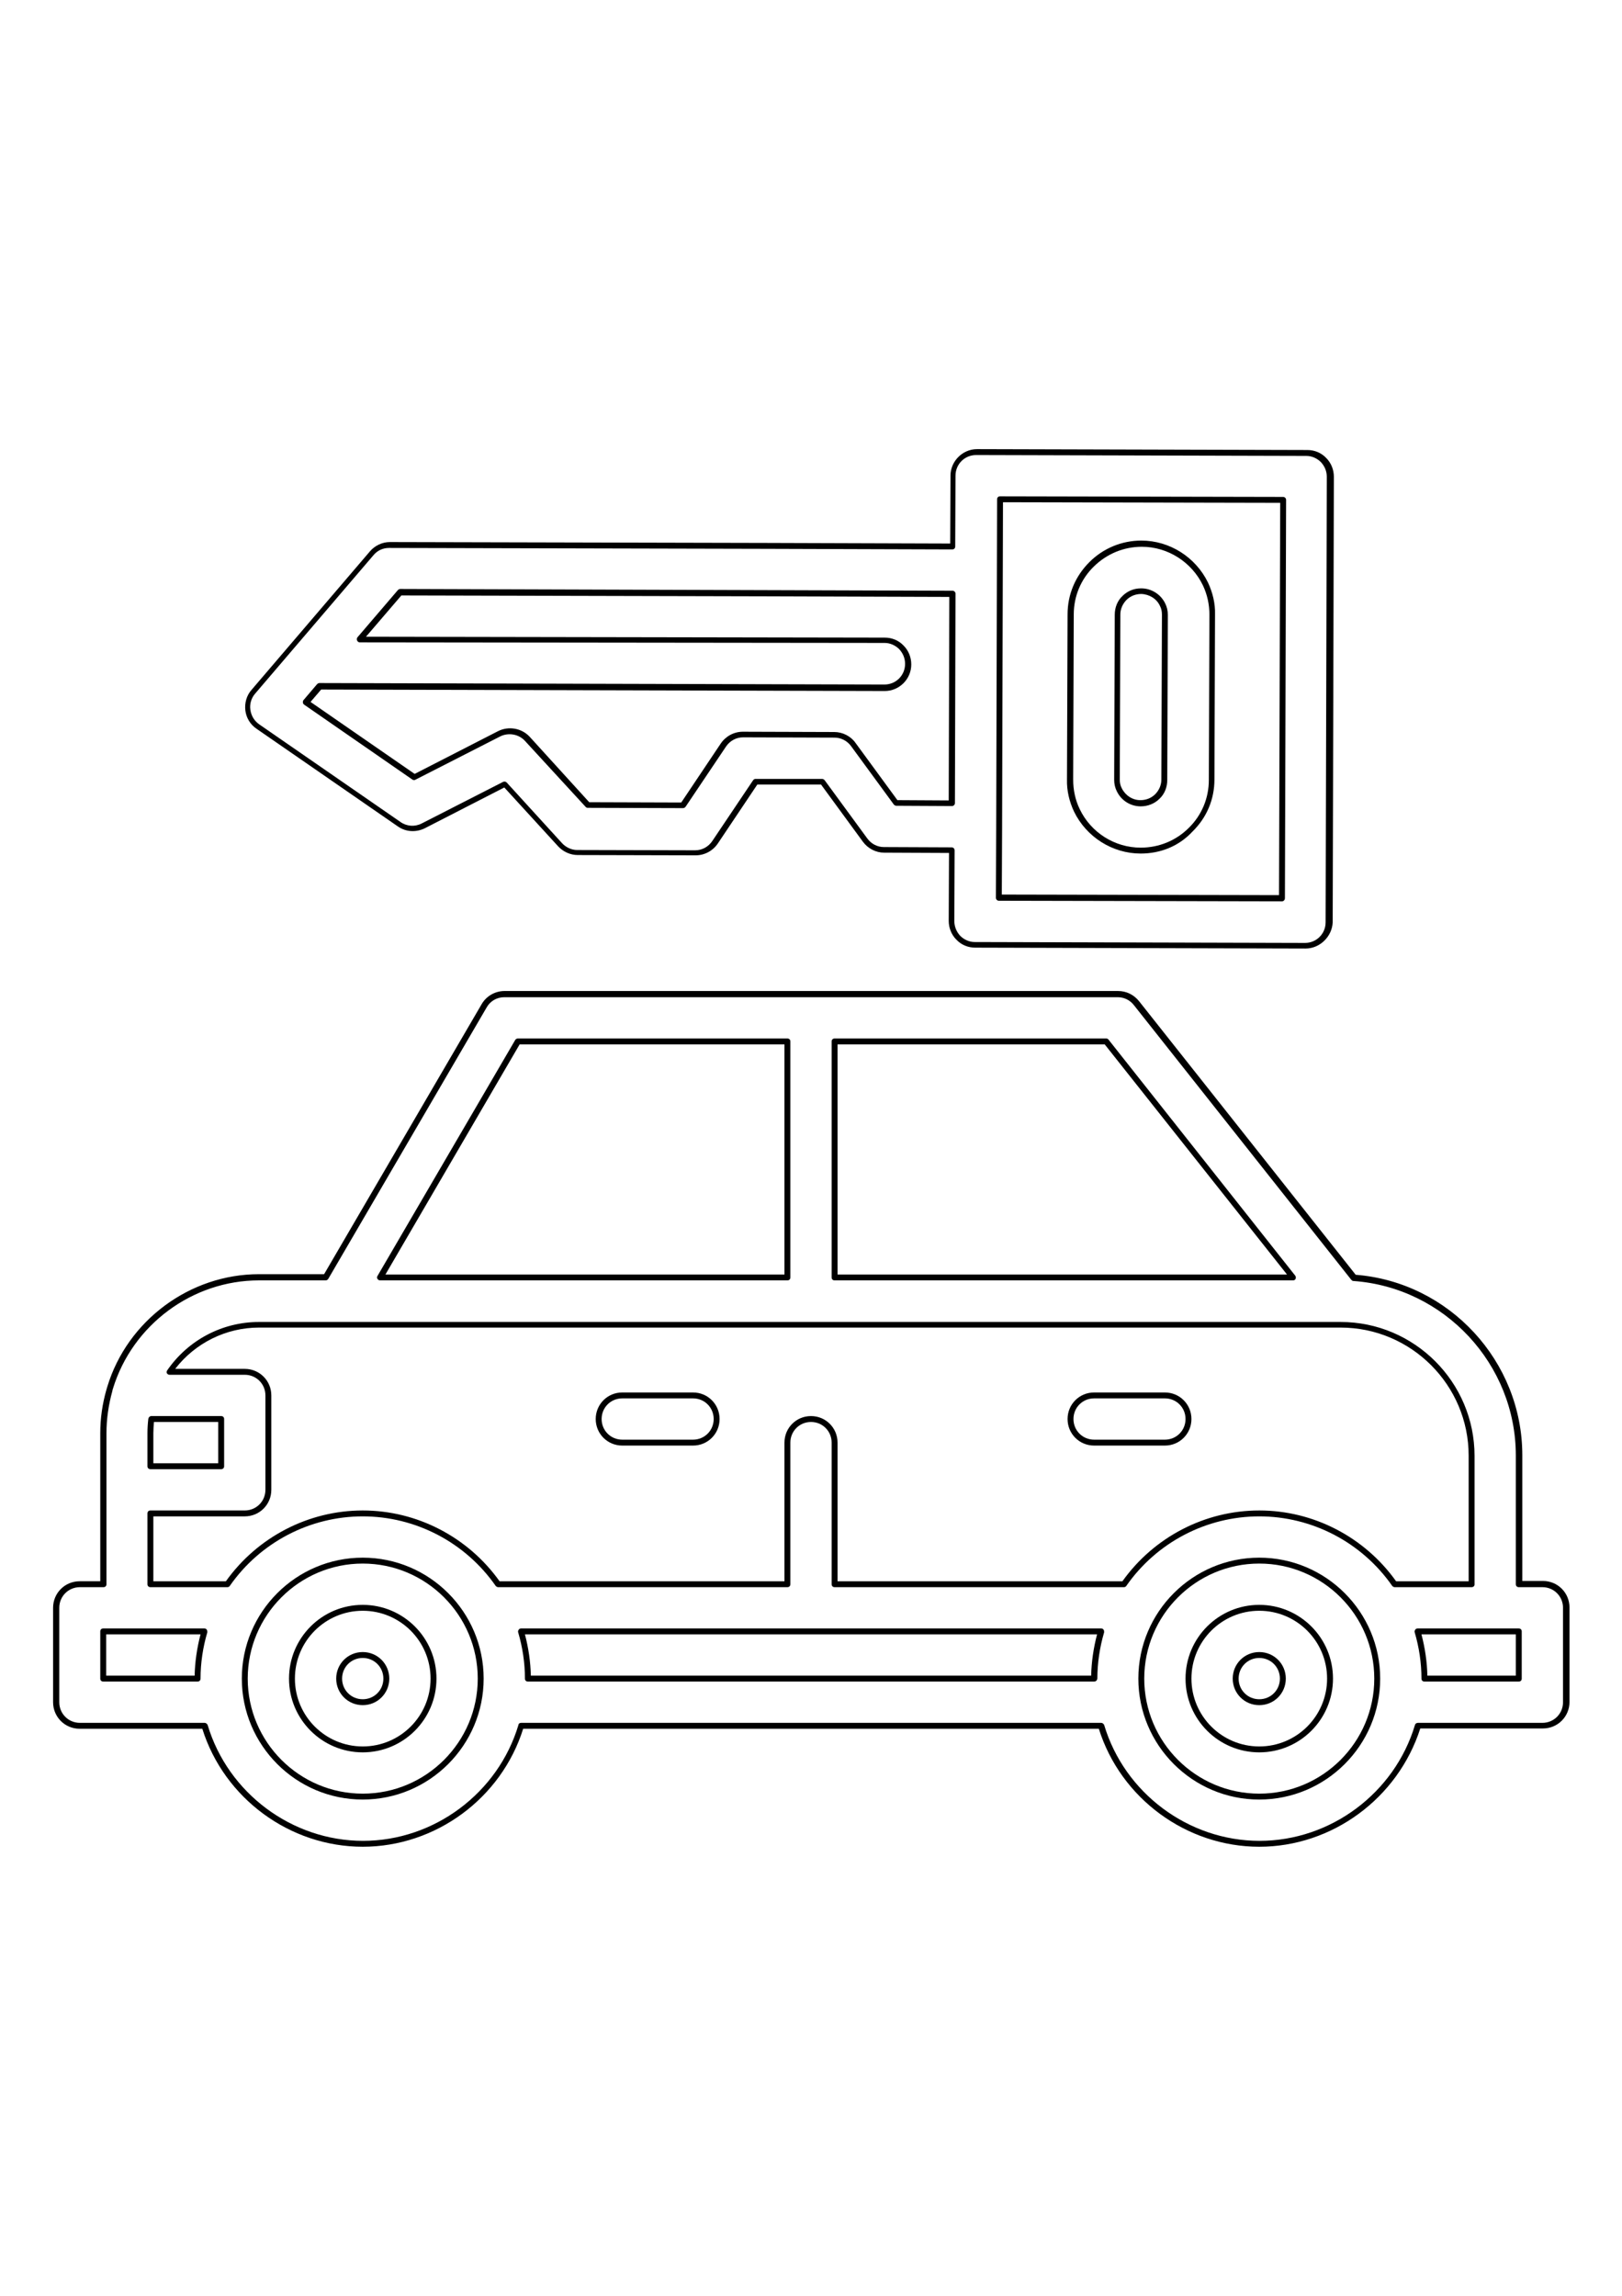
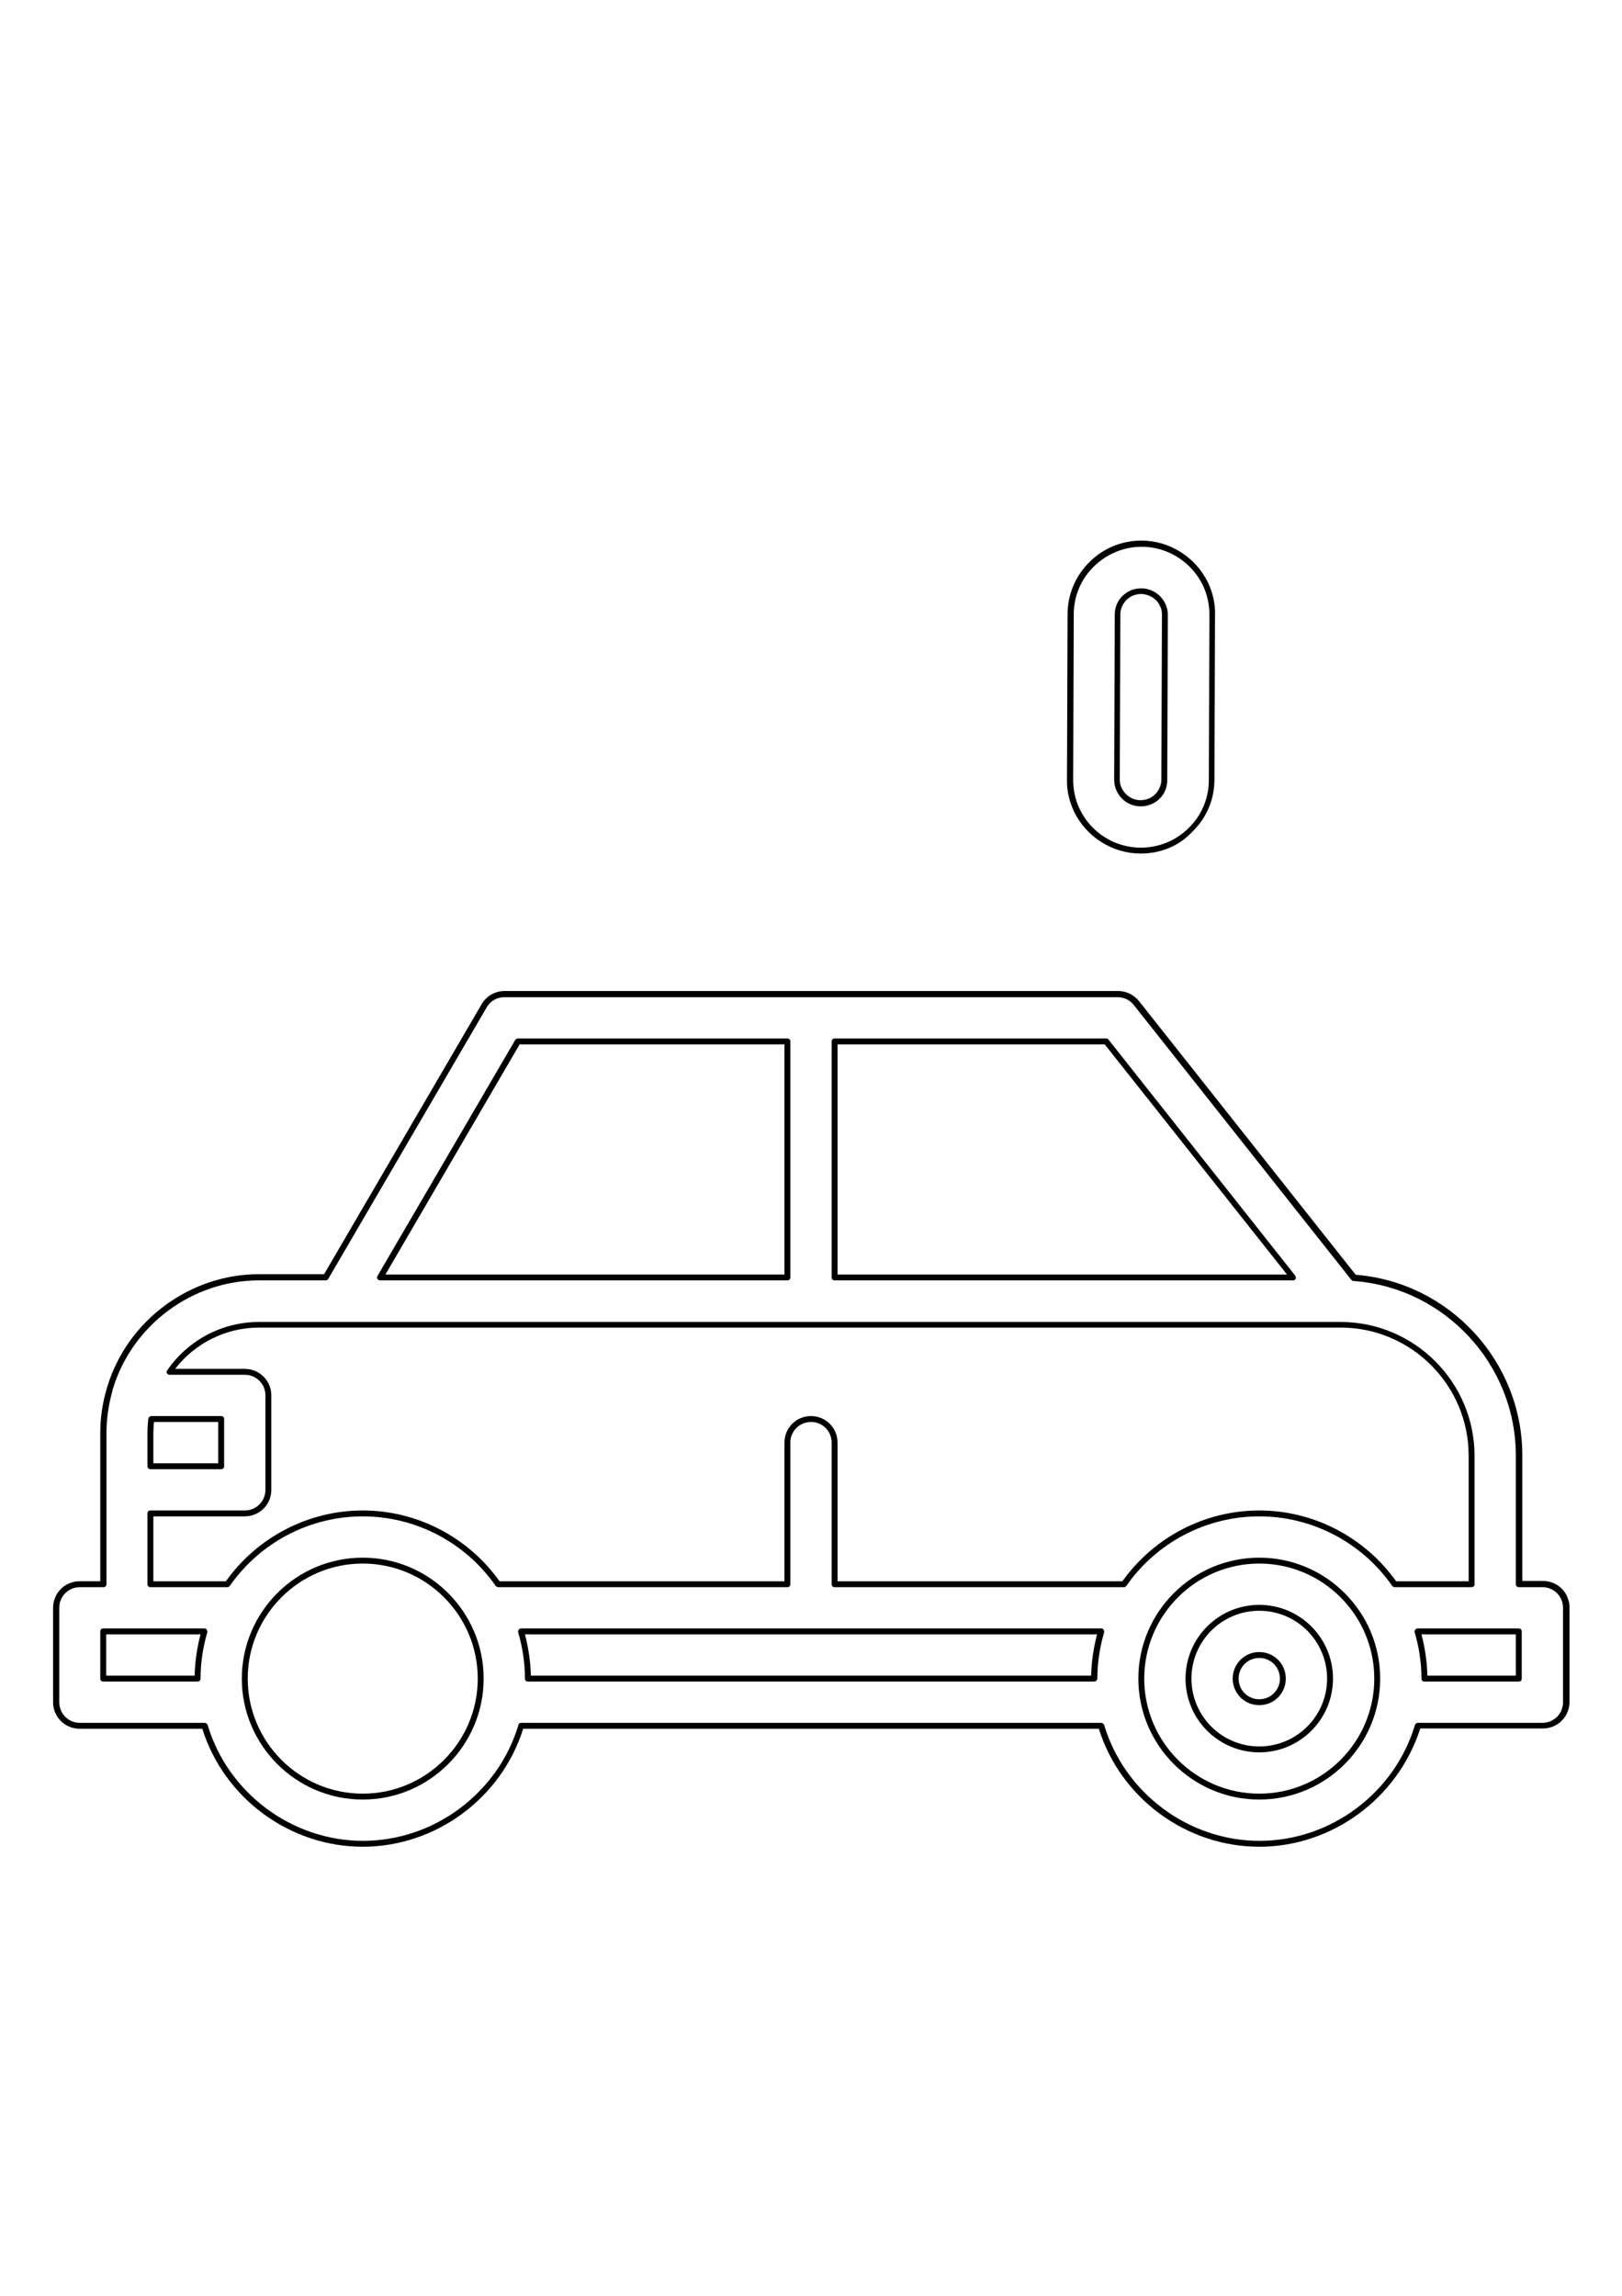
<svg xmlns="http://www.w3.org/2000/svg" viewBox="0 0 550 550" width="595" height="842" preserveAspectRatio="xMidYMid meet" data-scaled="true">
  <g>
    <g>
      <path d="M427,511.9c-24.7,0-47-16.4-54.4-40H177.4c-7.4,23.6-29.7,40-54.4,40s-47-16.4-54.4-40H27c-5,0-9-4-9-9v-32c0-5,4-9,9-9h7    v-50.2c0-5,0.7-9.9,2.1-14.8c0.1-0.3,0.2-0.6,0.3-1c6.8-22.4,28-38.1,51.4-38.1h22.1l53.4-91.5c1.6-2.8,4.6-4.5,7.8-4.5h208    c2.8,0,5.3,1.2,7.1,3.4l73.5,92.8c31.7,2.5,56.5,29.3,56.5,61.2v42.6h7c5,0,9,4,9,9v32c0,5-4,9-9,9h-41.6    C474,495.5,451.7,511.9,427,511.9z M176.7,469.9h196.7c0.4,0,0.8,0.3,1,0.7c6.9,23.1,28.6,39.3,52.7,39.3s45.8-16.2,52.7-39.3    c0.1-0.4,0.5-0.7,1-0.7H523c3.9,0,7-3.1,7-7v-32c0-3.9-3.1-7-7-7h-8c-0.6,0-1-0.4-1-1v-43.6c0-31-24.2-57-55.1-59.2    c-0.3,0-0.5-0.2-0.7-0.4l-73.7-93.1c-1.3-1.7-3.3-2.7-5.5-2.7H171c-2.5,0-4.8,1.3-6,3.5l-53.7,92c-0.2,0.3-0.5,0.5-0.9,0.5H87.8    c-22.6,0-42.9,15.1-49.5,36.7c-0.1,0.3-0.2,0.6-0.2,0.8c-1.3,4.7-2,9.5-2,14.3v51.2c0,0.6-0.4,1-1,1h-8c-3.9,0-7,3.1-7,7v32    c0,3.9,3.1,7,7,7h42.3c0.4,0,0.8,0.3,1,0.7c6.9,23.1,28.6,39.3,52.7,39.3s45.8-16.2,52.7-39.3    C175.8,470.2,176.2,469.9,176.7,469.9z M427,495.9c-22.6,0-41-18.4-41-41s18.4-41,41-41s41,18.4,41,41S449.6,495.9,427,495.9z     M427,415.9c-21.5,0-39,17.5-39,39s17.5,39,39,39s39-17.5,39-39S448.5,415.9,427,415.9z M123,495.9c-22.6,0-41-18.4-41-41    s18.4-41,41-41s41,18.4,41,41S145.6,495.9,123,495.9z M123,415.9c-21.5,0-39,17.5-39,39s17.5,39,39,39s39-17.5,39-39    S144.5,415.9,123,415.9z M515,455.9h-32c-0.6,0-1-0.4-1-1c0-5.3-0.8-10.6-2.3-15.7c-0.1-0.3,0-0.6,0.2-0.9    c0.2-0.3,0.5-0.4,0.8-0.4H515c0.6,0,1,0.4,1,1v16C516,455.5,515.6,455.9,515,455.9z M484,453.9h30v-14h-32    C483.2,444.5,483.9,449.2,484,453.9z M371,455.9H179c-0.6,0-1-0.4-1-1c0-5.3-0.8-10.6-2.3-15.7c-0.1-0.3,0-0.6,0.2-0.9    c0.2-0.3,0.5-0.4,0.8-0.4h196.7c0.3,0,0.6,0.1,0.8,0.4c0.2,0.3,0.2,0.6,0.2,0.9c-1.5,5.1-2.3,10.4-2.3,15.7    C372,455.5,371.6,455.9,371,455.9z M180,454.9L180,454.9L180,454.9z M180,453.9h190c0.1-4.7,0.8-9.4,2-14H178    C179.2,444.5,179.9,449.2,180,453.9z M67,455.9H35c-0.6,0-1-0.4-1-1v-16c0-0.6,0.4-1,1-1h34.3c0.3,0,0.6,0.1,0.8,0.4    c0.2,0.3,0.2,0.6,0.2,0.9c-1.5,5.1-2.3,10.4-2.3,15.7C68,455.5,67.6,455.9,67,455.9z M36,453.9h30c0.1-4.7,0.8-9.4,2-14H43h-0.1    H36V453.9z M499,423.9h-26.1c-0.3,0-0.6-0.2-0.8-0.4c-10.3-14.8-27.2-23.6-45.1-23.6s-34.8,8.8-45.1,23.6    c-0.2,0.3-0.5,0.4-0.8,0.4H283c-0.6,0-1-0.4-1-1v-48c0-3.9-3.1-7-7-7s-7,3.1-7,7v48c0,0.6-0.4,1-1,1h-98.1c-0.3,0-0.6-0.2-0.8-0.4    c-10.3-14.8-27.2-23.6-45.1-23.6s-34.8,8.8-45.1,23.6c-0.2,0.3-0.5,0.4-0.8,0.4H51c-0.6,0-1-0.4-1-1v-24c0-0.6,0.4-1,1-1h32    c3.9,0,7-3.1,7-7v-32c0-3.9-3.1-7-7-7H57.5c-0.4,0-0.7-0.2-0.9-0.5c-0.2-0.3-0.1-0.7,0.1-1c7.1-10.3,18.7-16.4,31.1-16.4h366.8    c25,0,45.4,20.4,45.4,45.4V423C500,423.5,499.6,423.9,499,423.9z M473.4,421.9H498v-42.6c0-23.9-19.5-43.4-43.4-43.4H115h-0.1    H87.8c-11.1,0-21.6,5.2-28.4,14H83c5,0,9,4,9,9v32c0,5-4,9-9,9H52v22h24.6c10.7-15,28-24,46.4-24s35.7,9,46.4,24H266v-47    c0-5,4-9,9-9s9,4,9,9v47h96.6c10.7-15,28-24,46.4-24S462.7,406.9,473.4,421.9z M75,383.9H51c-0.6,0-1-0.4-1-1v-11.2    c0-1.6,0.1-3.2,0.3-4.9c0.1-0.5,0.5-0.9,1-0.9H75c0.6,0,1,0.4,1,1v16C76,383.5,75.6,383.9,75,383.9z M52,381.9h22v-14H52.2    c-0.1,1.3-0.2,2.6-0.2,3.8V381.9z M438.5,319.9H283c-0.6,0-1-0.4-1-1v-80c0-0.6,0.4-1,1-1h92.1c0.3,0,0.6,0.1,0.8,0.4l63.3,80    c0.2,0.3,0.3,0.7,0.1,1.1C439.2,319.7,438.8,319.9,438.5,319.9z M284,317.9h152.4l-61.8-78H284V317.9z M267,319.9H128.9    c-0.4,0-0.7-0.2-0.9-0.5c-0.2-0.3-0.2-0.7,0-1l46.7-80c0.2-0.3,0.5-0.5,0.9-0.5H267c0.6,0,1,0.4,1,1v80    C268,319.5,267.6,319.9,267,319.9z M130.7,317.9H266v-78h-89.8L130.7,317.9z" />
    </g>
    <g>
-       <path d="M123,479.9c-13.8,0-25-11.2-25-25c0-13.8,11.2-25,25-25s25,11.2,25,25C148,468.7,136.8,479.9,123,479.9z M123,431.9    c-12.7,0-23,10.3-23,23c0,12.7,10.3,23,23,23s23-10.3,23-23C146,442.2,135.7,431.9,123,431.9z M123,463.9c-5,0-9-4-9-9s4-9,9-9    s9,4,9,9S128,463.9,123,463.9z M123,447.9c-3.9,0-7,3.1-7,7s3.1,7,7,7s7-3.1,7-7S126.9,447.9,123,447.9z" />
-     </g>
+       </g>
    <g>
      <path d="M427,479.9c-13.8,0-25-11.2-25-25c0-13.8,11.2-25,25-25s25,11.2,25,25C452,468.7,440.8,479.9,427,479.9z M427,431.9    c-12.7,0-23,10.3-23,23c0,12.7,10.3,23,23,23s23-10.3,23-23C450,442.2,439.7,431.9,427,431.9z M427,463.9c-5,0-9-4-9-9s4-9,9-9    s9,4,9,9S432,463.9,427,463.9z M427,447.9c-3.9,0-7,3.1-7,7s3.1,7,7,7s7-3.1,7-7S430.9,447.9,427,447.9z" />
    </g>
    <g>
-       <path d="M235,375.9h-24c-5,0-9-4-9-9s4-9,9-9h24c5,0,9,4,9,9S240,375.9,235,375.9z M211,359.9c-3.9,0-7,3.1-7,7s3.1,7,7,7h24    c3.9,0,7-3.1,7-7s-3.1-7-7-7H211z" />
-     </g>
+       </g>
    <g>
-       <path d="M395,375.9h-24c-5,0-9-4-9-9s4-9,9-9h24c5,0,9,4,9,9S400,375.9,395,375.9z M371,359.9c-3.9,0-7,3.1-7,7s3.1,7,7,7h24    c3.9,0,7-3.1,7-7s-3.1-7-7-7H371z" />
-     </g>
+       </g>
    <g>
-       <path d="M442.7,207.4l-112-0.3c-2.4,0-4.7-0.9-6.4-2.7c-1.7-1.7-2.6-4-2.6-6.4l0.1-23l-22-0.1c-2.8,0-5.5-1.4-7.2-3.7l-14.2-19.4    h-21.6l-13.4,20c-1.7,2.5-4.5,4-7.5,4l-40-0.1c-2.5,0-4.9-1.1-6.6-2.9l-18.3-20l-26.9,13.8c-3,1.5-6.5,1.3-9.2-0.6L87,132.9    c-2.1-1.4-3.5-3.7-3.8-6.2c-0.3-2.5,0.4-5.1,2.1-7l40.1-46.9c1.7-2,4.2-3.2,6.8-3.2l128,0.3l62,0.2l0.1-23c0-4.9,4.1-9,9-9    l112,0.3c2.4,0,4.7,0.9,6.4,2.7c1.7,1.7,2.6,4,2.6,6.4l-0.4,151C451.7,203.3,447.6,207.4,442.7,207.4z M256.1,149.9L256.1,149.9    h22.7c0.3,0,0.6,0.2,0.8,0.4l14.5,19.8c1.3,1.8,3.4,2.9,5.6,2.9l23,0.1c0.6,0,1,0.5,1,1l-0.1,24c0,1.8,0.7,3.6,2,5    c1.3,1.3,3.1,2.1,4.9,2.1l112,0.3c3.9,0,7-3.1,7-7l0.4-151c0-1.9-0.7-3.6-2-5c-1.3-1.3-3.1-2.1-4.9-2.1l-112-0.3c-3.9,0-7,3.1-7,7    l-0.1,24c0,0.6-0.4,1-1,1l0,0l-63-0.2l-128-0.3c-2.1,0-4,0.9-5.3,2.5L86.5,121c-1.3,1.5-1.9,3.5-1.6,5.5c0.3,2,1.3,3.7,3,4.9l0,0    l47.9,33.1c2.1,1.5,4.9,1.7,7.2,0.5l27.6-14.1c0.4-0.2,0.9-0.1,1.2,0.2l18.8,20.6c1.3,1.4,3.2,2.3,5.1,2.3l40,0.1    c2.4,0,4.5-1.2,5.8-3.1l13.7-20.4C255.5,150.1,255.8,149.9,256.1,149.9z M434.7,191.4L434.7,191.4l-96-0.2c-0.3,0-0.5-0.1-0.7-0.3    c-0.2-0.2-0.3-0.4-0.3-0.7l0.1-23.8c0,0,0-0.1,0-0.2V166v-0.1l0.3-110.8c0-0.6,0.4-1,1-1l0,0l96,0.2c0.3,0,0.5,0.1,0.7,0.3    c0.2,0.2,0.3,0.4,0.3,0.7l-0.4,135C435.7,190.9,435.3,191.4,434.7,191.4z M339.7,189.1l94,0.2l0.4-133l-94-0.2l-0.3,109.8    c0,0.1,0,0.2,0,0.2c0,0.1,0,0.1,0,0.2L339.7,189.1z M231.5,159.8L231.5,159.8l-32.2-0.1c-0.3,0-0.5-0.1-0.7-0.3L178,137    c-2.1-2.3-5.6-2.9-8.4-1.5l-28.8,14.7c-0.3,0.2-0.7,0.1-1-0.1l-36.7-25.4c-0.2-0.2-0.4-0.4-0.4-0.7s0-0.6,0.2-0.8l4.6-5.4    c0.2-0.2,0.5-0.4,0.8-0.4l0,0l191.6,0.5c3.9,0,7-3.1,7-7c0-1.9-0.7-3.6-2-5c-1.3-1.3-3.1-2.1-4.9-2.1l-178-0.2    c-0.4,0-0.7-0.2-0.9-0.6c-0.2-0.4-0.1-0.8,0.1-1.1l13.7-16c0.2-0.2,0.5-0.4,0.8-0.4l0,0L260,85.9l63,0.2c0.3,0,0.5,0.1,0.7,0.3    c0.2,0.2,0.3,0.4,0.3,0.7l-0.2,71c0,0.3-0.1,0.5-0.3,0.7s-0.4,0.3-0.7,0.3l0,0l-18.9-0.1c-0.3,0-0.6-0.2-0.8-0.4l-14.5-19.8    c-1.3-1.8-3.4-2.9-5.6-2.9l-31-0.1c-2.4,0-4.5,1.2-5.8,3.1l-13.7,20.4C232.2,159.7,231.9,159.8,231.5,159.8z M199.8,157.8    l31.2,0.1l13.4-20c1.7-2.5,4.5-4,7.5-4l31,0.1c2.8,0,5.6,1.4,7.2,3.7l14.2,19.4l17.4,0.1l0.2-69l-62-0.2l-123.8-0.3l-12,14    L300,102c2.4,0,4.7,0.9,6.4,2.7c1.7,1.7,2.6,4,2.6,6.4c0,5-4.1,9-9,9l-191.1-0.5l-3.6,4.2l35.3,24.4l28.3-14.5    c3.6-1.8,8-1,10.7,1.9L199.8,157.8z" />
-     </g>
+       </g>
    <g>
      <path d="M386.8,175.2L386.8,175.2c-9.6,0-18.4-5.6-22.6-14.2c-1.6-3.4-2.5-7.1-2.4-10.9l0.2-56c0-6.7,2.6-12.9,7.4-17.7    c4.7-4.7,11-7.3,17.6-7.3c9.6,0,18.4,5.6,22.6,14.2c1.6,3.4,2.5,7.1,2.4,10.8l-0.2,56c0,6.7-2.6,12.9-7.4,17.6    C399.8,172.7,393.5,175.2,386.8,175.2z M386.8,173.2L386.8,173.2c6.2,0,12-2.4,16.3-6.7c4.4-4.3,6.8-10.1,6.8-16.2l0.2-56    c0-3.5-0.7-6.8-2.2-10c-3.8-7.9-11.9-13.1-20.7-13.1c-6.2,0-11.9,2.4-16.3,6.7c-4.4,4.3-6.8,10.1-6.8,16.2l-0.2,56    c0,3.5,0.7,6.9,2.2,10C369.9,168.1,378,173.2,386.8,173.2z M386.8,159.2c-3.5,0-6.6-2-8.1-5.1c-0.6-1.2-0.9-2.5-0.9-3.9l0.2-56    c0-2.4,0.9-4.7,2.6-6.3c1.7-1.7,3.9-2.6,6.3-2.6c0,0,0,0,0.1,0c3.4,0,6.6,2,8.1,5.1c0.6,1.2,0.9,2.5,0.9,3.9l-0.2,56    c0,2.4-0.9,4.7-2.6,6.3C391.5,158.3,389.2,159.2,386.8,159.2z M387,87.2L387,87.2c-1.9,0-3.7,0.7-5,2c-1.3,1.3-2.1,3.1-2.1,4.9    l0,0l-0.2,56c0,1.1,0.2,2.1,0.7,3c1.2,2.4,3.6,4,6.3,4c1.9,0,3.7-0.7,5-2c1.3-1.3,2.1-3.1,2.1-4.9l0.2-56c0-1.1-0.2-2.1-0.7-3    C392.2,88.8,389.7,87.3,387,87.2z M379,94.2L379,94.2L379,94.2z" />
    </g>
  </g>
</svg>